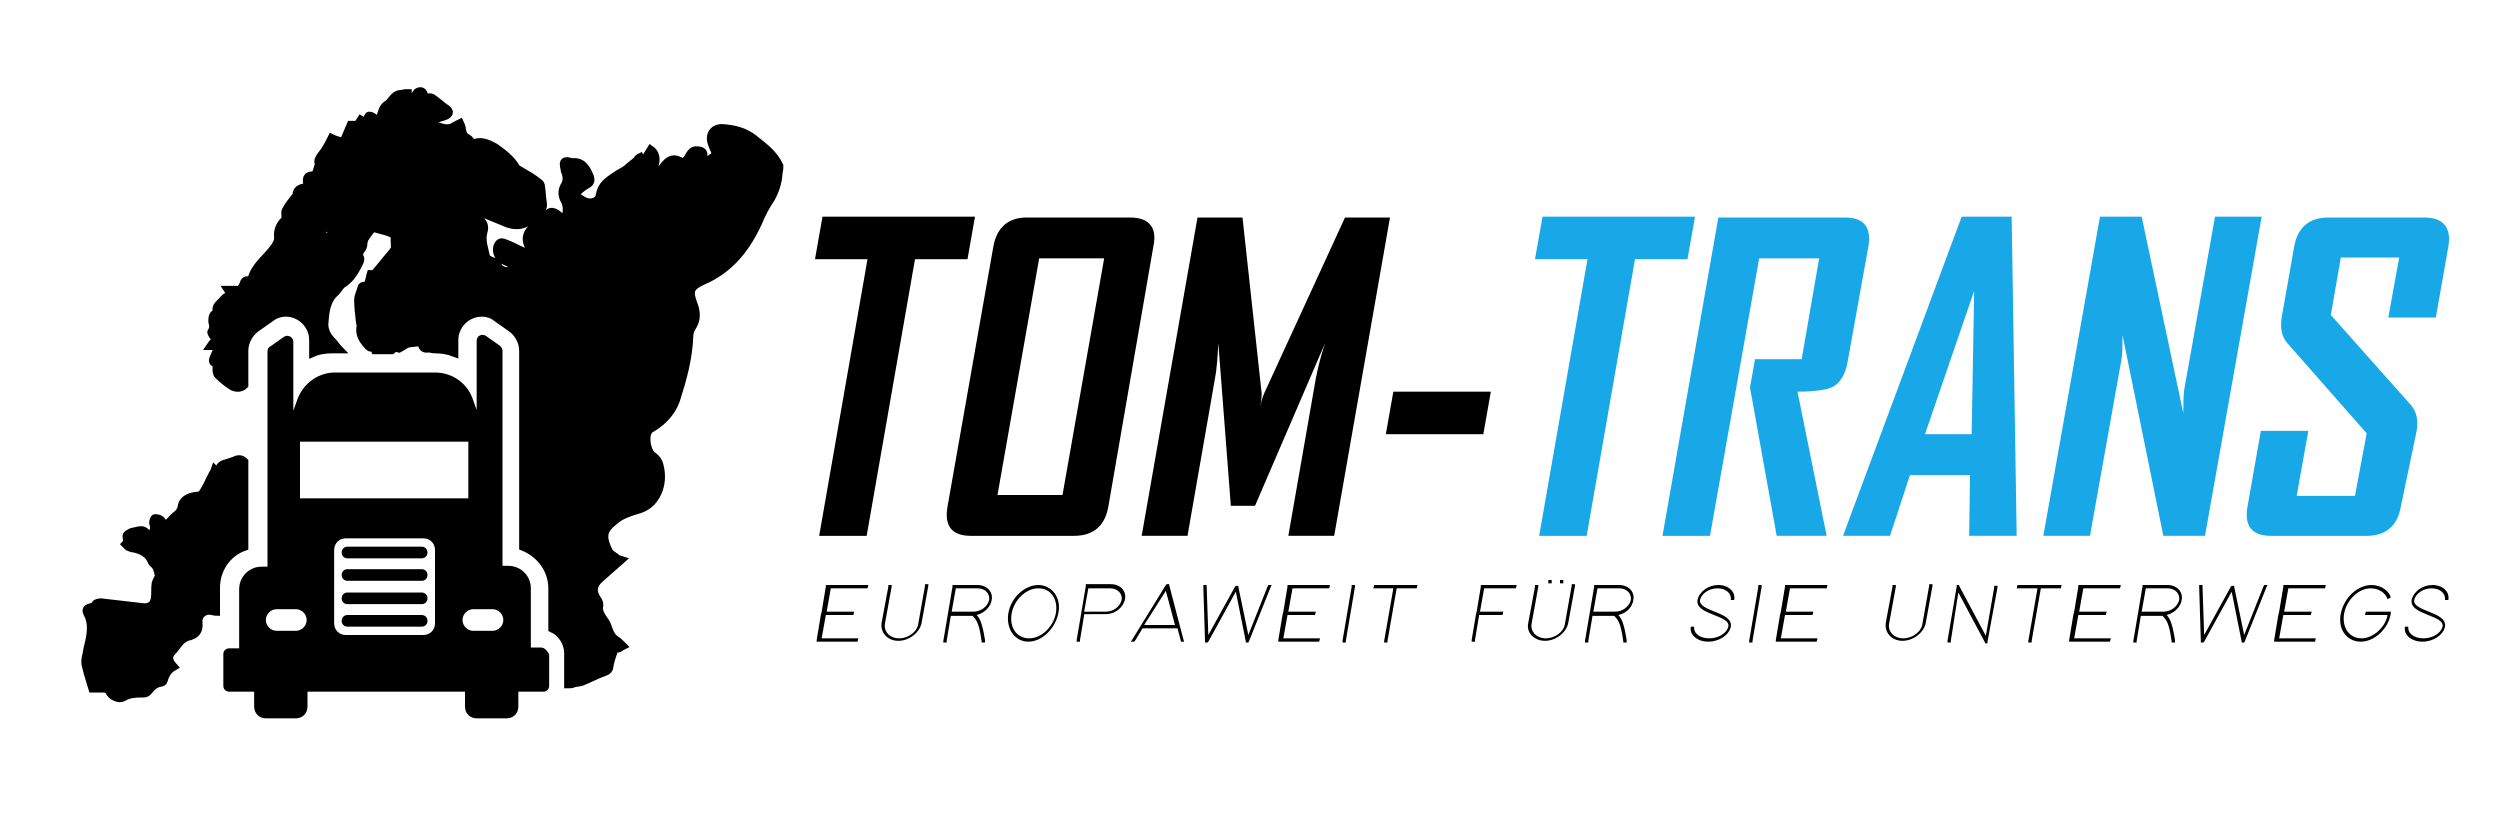
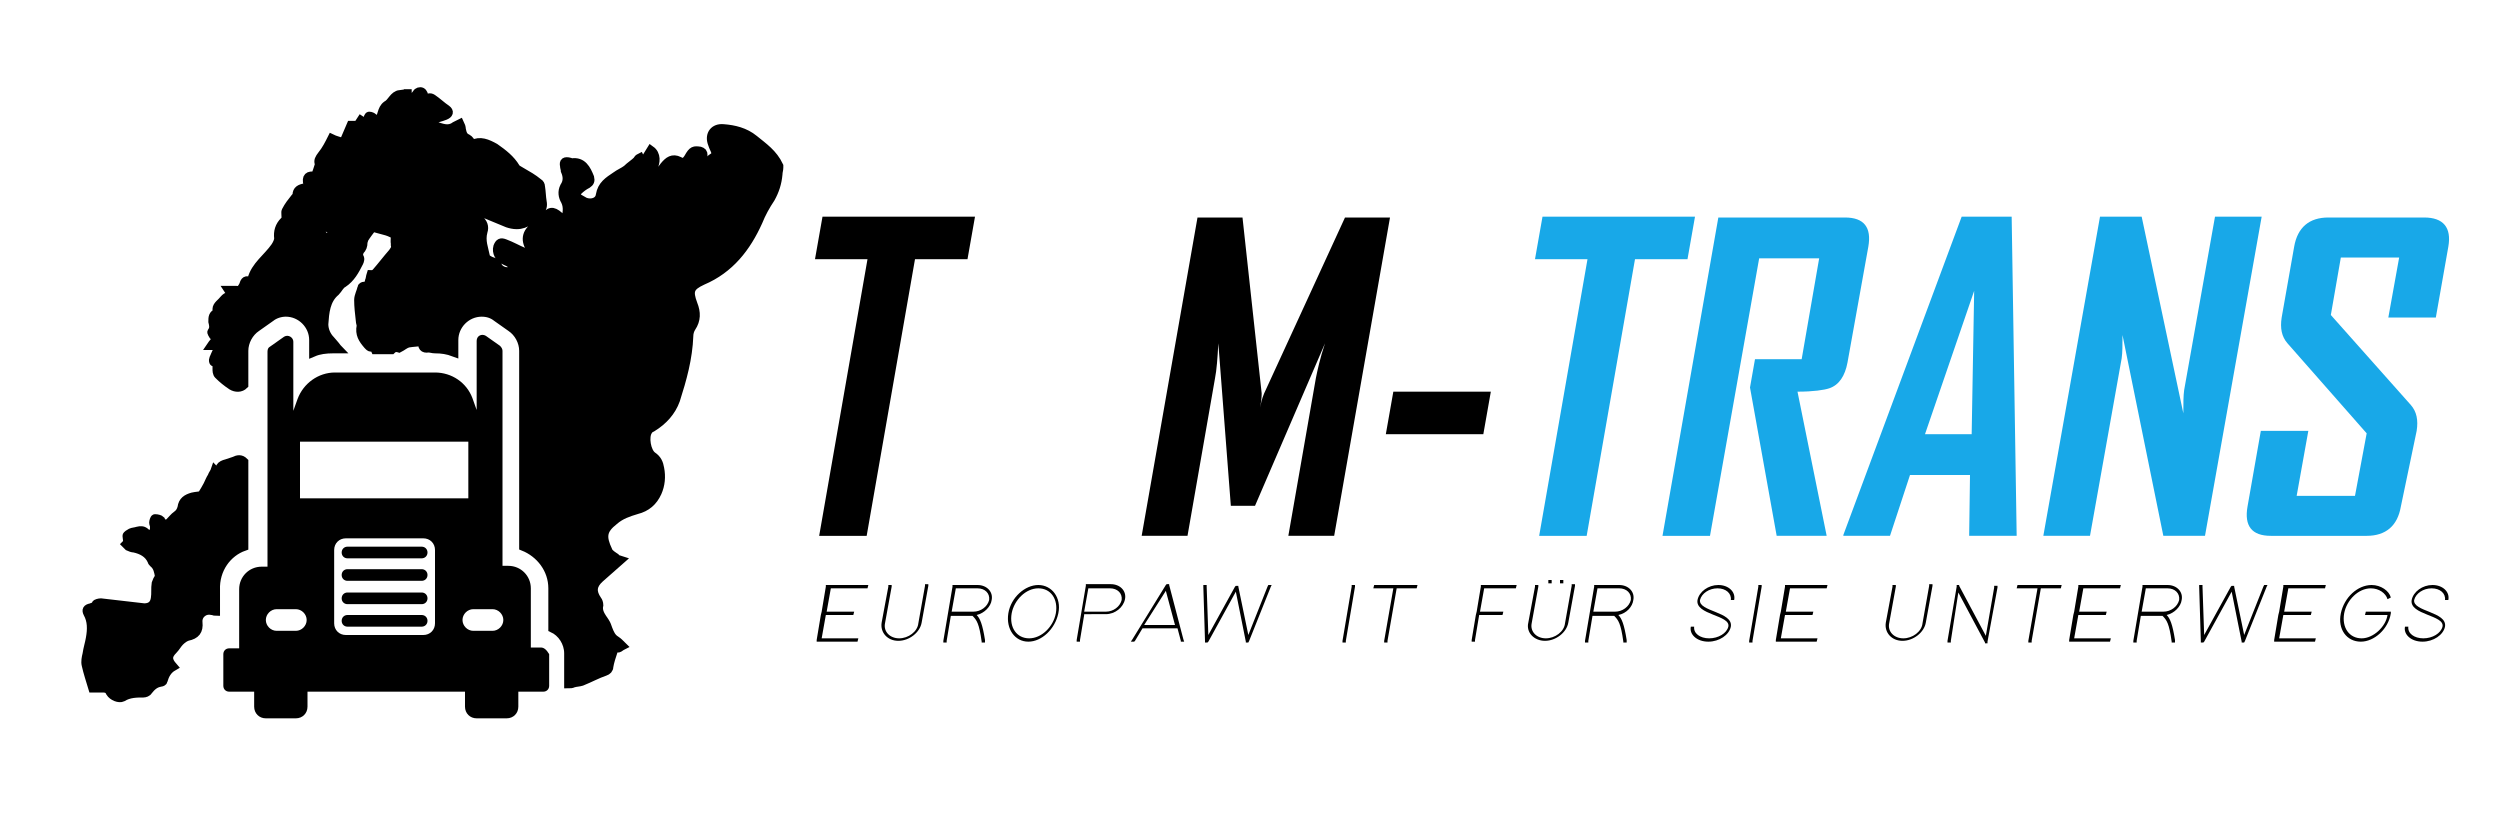
<svg xmlns="http://www.w3.org/2000/svg" version="1.1" id="Ebene_1" x="0px" y="0px" viewBox="0 0 300 100" style="enable-background:new 0 0 300 100;" xml:space="preserve">
  <style type="text/css">
	.st0{fill:#18A8E8;}
	.st1{stroke:#000000;stroke-miterlimit:10;}
</style>
  <g>
    <path d="M116.1,31.1h-6.3l-5.8,33.2h-5.7l5.8-33.2h-6.3l0.9-5.1H117L116.1,31.1z" />
-     <path d="M133,60.8c-0.4,2.3-1.8,3.5-4.1,3.5h-12.4c-2.3,0-3.2-1.2-2.8-3.5l5.5-31.2c0.4-2.3,1.8-3.5,4-3.5h12.4   c2.3,0,3.3,1.2,2.8,3.5L133,60.8z M127.5,59.4l5-28.4h-7.8l-5,28.4H127.5z" />
    <path d="M160.1,64.3h-5.5l3.3-18.9c0.2-1,0.5-2.4,1.1-4.2l-8.4,19.5h-2.9l-1.5-19.5c-0.1,1.8-0.2,3.2-0.4,4.2l-3.3,18.9H137   l6.7-38.2h5.4l2.3,21.1c0,0.2,0,0.8-0.2,1.7c0.1-0.4,0.2-1,0.5-1.7l9.7-21.1h5.4L160.1,64.3z" />
    <path d="M178,52.1h-11.7l0.9-5.1h11.7L178,52.1z" />
    <path class="st0" d="M202.5,31.1h-6.3l-5.8,33.2h-5.7l5.8-33.2h-6.3l0.9-5.1h18.3L202.5,31.1z" />
    <path class="st0" d="M219.2,64.3h-6L210,46.5l0.6-3.4h5.6l2.1-12.1h-7.2l-5.9,33.3h-5.7l6.7-38.2h15.2c2.3,0,3.2,1.2,2.8,3.5   l-2.5,13.9c-0.3,1.6-1,2.7-2.2,3.1c-0.6,0.2-1.9,0.4-3.8,0.4L219.2,64.3z" />
    <path class="st0" d="M242,64.3h-5.7l0.1-7.3h-7.2l-2.4,7.3h-5.6l0-0.1L235.4,26h6L242,64.3z M236.6,52.1l0.3-17.2L231,52.1H236.6z" />
    <path class="st0" d="M264.6,64.3h-5l-4.9-24.1c0,1.2,0,2.1-0.1,2.8l-3.8,21.3h-5.6L252,26h5l5,23.6c0-1.2,0-2.1,0.1-2.8l3.7-20.8   h5.6L264.6,64.3z" />
    <path class="st0" d="M288.1,60.8c-0.4,2.3-1.8,3.5-4.1,3.5h-11.5c-2.3,0-3.2-1.2-2.8-3.5l1.6-9.1h5.7l-1.4,7.8h7L284,52l-9.5-10.8   c-0.7-0.8-0.9-1.8-0.7-3.1l1.5-8.5c0.4-2.3,1.8-3.5,4.1-3.5h11.5c2.3,0,3.3,1.2,2.9,3.5l-1.5,8.5h-5.7l1.3-7.2h-7l-1.2,6.9   l9.6,10.8c0.7,0.8,0.9,1.8,0.7,3.1L288.1,60.8z" />
  </g>
  <g>
    <path d="M104,70.2h0.2l-0.1,0.4h-0.2h-4.2l-0.5,2.8h3.1h0.2l-0.1,0.4h-0.2h-3.1l-0.5,2.8h4.2h0.2l-0.1,0.4h-0.2h-4.5h-0.2l0-0.2   l0.5-3l0.1-0.4l0.5-3l0-0.2h0.2H104z" />
    <path d="M106.6,70.4l0-0.2h0.4l0,0.2l-0.8,4.4c-0.2,1,0.6,1.8,1.7,1.8s2.2-0.8,2.3-1.8l0.8-4.5l0-0.2h0.4l0,0.2l-0.8,4.4   c-0.2,1.2-1.5,2.2-2.8,2.2s-2.2-1-2-2.2L106.6,70.4z" />
    <path d="M117.2,73.8c0.4,0.4,0.7,1.1,1,3l0,0.3h-0.4l0-0.1c-0.3-2.2-0.6-2.6-1.1-3.1h-2.6l-0.5,3l0,0.2h-0.4l0-0.2l1.1-6.5l0-0.2   h0.2l2.8,0c1.1,0,1.9,0.8,1.7,1.8C118.9,72.8,118.1,73.6,117.2,73.8z M116.1,73.4h0.7c0.9,0,1.7-0.6,1.9-1.4   c0.1-0.8-0.5-1.4-1.4-1.4h-2.6l-0.5,2.8C114.8,73.4,115.5,73.4,116.1,73.4z" />
    <path d="M121,73.6c0.3-1.9,2-3.4,3.6-3.4s2.8,1.5,2.4,3.4s-2,3.4-3.6,3.4S120.7,75.5,121,73.6z M121.4,73.6c-0.3,1.7,0.6,3,2.1,3   c1.5,0,2.9-1.4,3.2-3c0.3-1.7-0.6-3-2.1-3C123.1,70.6,121.7,72,121.4,73.6z" />
    <path d="M130.1,73.8l-0.5,3l0,0.2h-0.4l0-0.2l1.1-6.5l0-0.2h0.2l2.8,0c1.1,0,1.9,0.8,1.7,1.8c-0.2,1-1.2,1.8-2.3,1.8H130.1z    M130.1,73.4c0.9,0,1.8,0,2.6,0c0.9,0,1.7-0.6,1.9-1.4c0.1-0.8-0.5-1.4-1.4-1.4h-2.6L130.1,73.4z" />
    <path d="M137.2,75.4h-0.1l-0.9,1.5l-0.1,0.1h-0.4l0.2-0.3l4-6.5l0.1-0.1h0.3l0,0.1l1.7,6.5l0.1,0.3h-0.4l0-0.1l-0.4-1.5h-0.2H137.2   z M141,75l-1.1-4.1l-2.6,4.1H141z" />
    <path d="M144.4,70.4l0-0.2h0.4l0,0.2l0.2,5.8l3.2-5.8l0.1-0.1h0.3l0,0.1l1.2,5.8l2.3-5.8l0.1-0.2h0.4l-0.1,0.2l-2.6,6.5l-0.1,0.2   h-0.3l0-0.1l-1.2-6l-3.3,6l-0.1,0.1h-0.3l0-0.2L144.4,70.4z" />
-     <path d="M159.4,70.2h0.2l-0.1,0.4h-0.2h-4.2l-0.5,2.8h3.1h0.2l-0.1,0.4h-0.2h-3.1l-0.5,2.8h4.2h0.2l-0.1,0.4h-0.2h-4.5h-0.2l0-0.2   l0.5-3l0.1-0.4l0.5-3l0-0.2h0.2H159.4z" />
    <path d="M162.2,70.4l0-0.2h0.4l0,0.2l-1.1,6.5l0,0.2h-0.4l0-0.2L162.2,70.4z" />
    <path d="M167.7,70.2h2.2h0.2l-0.1,0.4h-0.2h-2.2l-1.1,6.3l0,0.2h-0.4l0-0.2l1.1-6.3H165h-0.2l0.1-0.4h0.2h2.2H167.7z" />
    <path d="M181.8,70.2h0.2l-0.1,0.4h-0.2h-3.6l-0.5,2.8h2.6h0.2l-0.1,0.4h-0.2h-2.6l-0.5,3l0,0.2h-0.4l0-0.2l0.5-3l0.1-0.4l0.5-3   l0-0.2h0.2H181.8z" />
    <path d="M184.2,70.4l0-0.2h0.4l0,0.2l-0.8,4.4c-0.2,1,0.6,1.8,1.7,1.8c1.1,0,2.2-0.8,2.3-1.8l0.8-4.5l0-0.2h0.4l0,0.2l-0.8,4.4   c-0.2,1.2-1.5,2.2-2.8,2.2s-2.3-1-2-2.2L184.2,70.4z M186.2,69.8l0,0.2h-0.4l0-0.2l0,0l0-0.2h0.4L186.2,69.8L186.2,69.8z    M187.6,69.8l0,0.2h-0.4l0-0.2l0,0l0-0.2h0.4L187.6,69.8L187.6,69.8z" />
    <path d="M194.2,73.8c0.4,0.4,0.7,1.1,1,3l0,0.3h-0.4l0-0.1c-0.3-2.2-0.6-2.6-1.1-3.1h-2.6l-0.5,3l0,0.2h-0.4l0-0.2l1.1-6.5l0-0.2   h0.2l2.8,0c1.1,0,1.9,0.8,1.7,1.8C195.9,72.8,195.2,73.6,194.2,73.8z M193.1,73.4h0.7c0.9,0,1.7-0.6,1.9-1.4   c0.1-0.8-0.5-1.4-1.4-1.4h-2.6l-0.5,2.8C191.8,73.4,192.5,73.4,193.1,73.4z" />
    <path d="M208.1,72h-0.4c0.1-0.8-0.6-1.4-1.6-1.4s-1.9,0.6-2.1,1.4c-0.2,1.4,4,1.4,3.7,3.2c-0.2,1-1.4,1.8-2.7,1.8   c-1.4,0-2.3-0.9-2.1-1.8h0.4c-0.1,0.8,0.7,1.4,1.8,1.4c1.1,0,2.1-0.6,2.3-1.4c0.3-1.4-4-1.4-3.7-3.2c0.2-1,1.3-1.8,2.5-1.8   S208.3,71,208.1,72z" />
    <path d="M211,70.4l0-0.2h0.4l0,0.2l-1.1,6.5l0,0.2h-0.4l0-0.2L211,70.4z" />
    <path d="M219.1,70.2h0.2l-0.1,0.4h-0.2h-4.2l-0.5,2.8h3.1h0.2l-0.1,0.4h-0.2h-3.1l-0.5,2.8h4.2h0.2l-0.1,0.4h-0.2h-4.5h-0.2l0-0.2   l0.5-3l0.1-0.4l0.5-3l0-0.2h0.2H219.1z" />
    <path d="M227.1,70.4l0-0.2h0.4l0,0.2l-0.8,4.4c-0.2,1,0.6,1.8,1.7,1.8s2.2-0.8,2.3-1.8l0.8-4.5l0-0.2h0.4l0,0.2l-0.8,4.4   c-0.2,1.2-1.5,2.2-2.8,2.2s-2.2-1-2-2.2L227.1,70.4z" />
    <path d="M234.1,76.9l0,0.2h-0.4l0-0.2l1.1-6.5l0-0.2h0.3l0,0.1l3.2,6l1-5.8l0-0.2h0.4l0,0.2l-1.2,6.5l0,0.2h-0.3l0-0.1l-3.2-6   L234.1,76.9z" />
    <path d="M245,70.2h2.2h0.2l-0.1,0.4h-0.2h-2.2l-1.1,6.3l0,0.2h-0.4l0-0.2l1.1-6.3h-2.2H242l0.1-0.4h0.2h2.2H245z" />
    <path d="M254.3,70.2h0.2l-0.1,0.4h-0.2h-4.2l-0.5,2.8h3.1h0.2l-0.1,0.4h-0.2h-3.1l-0.5,2.8h4.2h0.2l-0.1,0.4H253h-4.5h-0.2l0-0.2   l0.5-3l0.1-0.4l0.5-3l0-0.2h0.2H254.3z" />
    <path d="M260,73.8c0.4,0.4,0.7,1.1,1,3l0,0.3h-0.4l0-0.1c-0.3-2.2-0.6-2.6-1.1-3.1h-2.6l-0.5,3l0,0.2h-0.4l0-0.2l1.1-6.5l0-0.2h0.2   l2.8,0c1.1,0,1.9,0.8,1.7,1.8C261.7,72.8,260.9,73.6,260,73.8z M258.9,73.4h0.7c0.9,0,1.7-0.6,1.9-1.4c0.1-0.8-0.5-1.4-1.4-1.4   h-2.6l-0.5,2.8C257.6,73.4,258.2,73.4,258.9,73.4z" />
    <path d="M263.9,70.4l0-0.2h0.4l0,0.2l0.2,5.8l3.2-5.8l0.1-0.1h0.3l0,0.1l1.2,5.8l2.3-5.8l0.1-0.2h0.4l-0.1,0.2l-2.6,6.5l-0.1,0.2   h-0.3l0-0.1l-1.2-6l-3.3,6l-0.1,0.1h-0.3l0-0.2L263.9,70.4z" />
    <path d="M278.9,70.2h0.2l-0.1,0.4h-0.2h-4.2l-0.5,2.8h3.1h0.2l-0.1,0.4h-0.2H274l-0.5,2.8h4.2h0.2l-0.1,0.4h-0.2h-4.5h-0.2l0-0.2   l0.5-3l0.1-0.4l0.5-3l0-0.2h0.2H278.9z" />
    <path d="M283.8,73.8l0.1-0.4h3l0,0.2c-0.3,1.9-2,3.4-3.6,3.4c-1.7,0-2.8-1.5-2.4-3.4s2-3.4,3.7-3.4c1.1,0,2.1,0.7,2.3,1.5l-0.4,0.2   c-0.2-0.7-1-1.3-2-1.3c-1.5,0-2.9,1.4-3.2,3c-0.3,1.7,0.6,3,2.1,3c1.4,0,2.9-1.4,3.1-2.8H283.8z" />
    <path d="M293.8,72h-0.4c0.1-0.8-0.6-1.4-1.6-1.4s-1.9,0.6-2.1,1.4c-0.2,1.4,4,1.4,3.7,3.2c-0.2,1-1.4,1.8-2.7,1.8   c-1.4,0-2.3-0.9-2.1-1.8h0.4c-0.1,0.8,0.7,1.4,1.8,1.4c1.1,0,2.1-0.6,2.3-1.4c0.3-1.4-4-1.4-3.7-3.2c0.2-1,1.3-1.8,2.5-1.8   S294,71,293.8,72z" />
  </g>
  <g>
    <path class="st1" d="M29.3,65.6V55.4c-0.4-0.4-0.8-0.3-1.2-0.1c-0.3,0.1-0.6,0.2-0.9,0.3c-0.8,0.2-1,0.5-0.8,1.4   c0.1,0.4,0,0.6-0.4,0.8c0-0.4,0-0.8,0-1.3c-0.1,0-0.1,0-0.2-0.1c-0.1,0.3-0.3,0.5-0.4,0.8c-0.2,0.3-0.3,0.6-0.5,1   c-0.2,0.4-0.4,0.7-0.7,1.2c-0.2,0.1-0.7,0.1-1.1,0.2c-0.7,0.2-1.2,0.5-1.3,1.3c-0.1,0.4-0.3,0.7-0.6,0.9c-0.3,0.2-0.6,0.6-1,1   c-0.2,0-0.7,0.2-0.9-0.4c-0.1-0.1-0.4-0.2-0.7-0.2c-0.1,0-0.2,0.4-0.2,0.5c0,0.2,0.1,0.3,0.1,0.5c0,0.3,0,0.7-0.1,0.8   c-0.3,0.1-0.7,0.1-0.9-0.1c-0.3-0.3-0.6-0.3-1-0.2c-0.3,0.1-0.6,0.1-0.8,0.2c-0.2,0.1-0.5,0.3-0.5,0.4c0,0.3,0.2,0.7-0.1,1   c0,0,0.2,0.2,0.3,0.3c0.2,0.1,0.5,0.2,0.7,0.2c0.9,0.2,1.7,0.6,2.1,1.5c0,0.1,0.1,0.2,0.2,0.3c0.5,0.4,0.6,1,0.7,1.6   c-0.2,0.3-0.3,0.5-0.4,0.8c-0.1,0.6,0,1.2-0.1,1.8c-0.1,0.7-0.5,1.1-1.3,1.1c-1.7-0.2-3.5-0.4-5.2-0.6c-0.2,0-0.6,0.1-0.6,0.2   c-0.1,0.3-0.4,0.3-0.6,0.4c-0.5,0.1-0.6,0.3-0.4,0.7c0.5,0.9,0.5,1.9,0.3,3c-0.1,0.6-0.3,1.2-0.4,1.9c-0.1,0.4-0.2,0.9-0.1,1.3   c0.2,0.9,0.5,1.8,0.8,2.8c0.3,0,0.7,0,1.1,0c0.4,0,0.8,0,1,0.5c0.3,0.5,1.1,0.8,1.5,0.6c0.8-0.5,1.7-0.5,2.5-0.5   c0.2,0,0.5-0.1,0.6-0.3c0.4-0.5,0.8-0.9,1.5-1c0.1,0,0.3-0.1,0.3-0.2c0.2-0.7,0.5-1.3,1.2-1.7c-0.7-0.8-0.7-1.3,0-2   c0.3-0.3,0.5-0.7,0.8-1c0.3-0.3,0.6-0.5,0.9-0.6c1-0.2,1.4-0.7,1.3-1.7c-0.1-0.9,0.7-1.6,1.6-1.4c0.2,0,0.3,0.1,0.5,0.1v-2.6   C25.8,68.3,27.3,66.3,29.3,65.6z" />
    <path class="st1" d="M90.5,16.7c-1.1-0.9-2.4-1.2-3.7-1.3c-1.1-0.1-1.7,0.7-1.4,1.7c0.1,0.3,0.2,0.6,0.4,1c0.1,0.3,0.1,0.6-0.3,0.8   c-0.2,0.1-0.4,0.4-0.6,0.6c-0.1,0.2-0.2,0.4-0.3,0.6c-0.1,0-0.1,0-0.2,0c-0.1-0.2-0.1-0.5-0.1-0.7c0-0.2,0.1-0.5,0.1-0.8   c0-0.3-0.1-0.4-0.4-0.5c-0.7-0.1-0.9-0.1-1.4,0.8c-0.3,0.5-0.6,0.7-1.1,0.4c-0.8-0.4-1.3,0-1.8,0.6c-0.5,0.7-0.5,0.7-1.4,0.4   c0.5-0.8,0.5-1.8-0.2-2.3c-0.3,0.5-0.7,1.1-1,1.6c-0.1-0.2-0.2-0.5-0.3-0.7c-0.2,0.1-0.3,0.2-0.3,0.3c-0.4,0.4-0.9,0.7-1.3,1.1   c-0.4,0.3-0.9,0.5-1.3,0.8c-0.9,0.6-1.7,1.1-1.9,2.3c-0.1,0.8-1,1.1-1.8,0.8c-0.2-0.1-0.5-0.3-0.7-0.4c-0.4-0.3-0.4-0.6-0.1-0.9   c0.3-0.3,0.7-0.6,1.1-0.8c0.3-0.2,0.4-0.4,0.3-0.8c-0.4-1-0.9-2-2.2-1.8c-0.1,0-0.2-0.1-0.3-0.1c-0.5-0.1-0.7,0-0.6,0.5   c0,0.2,0.1,0.4,0.1,0.6c0.3,0.7,0.3,1.3-0.1,1.9c-0.3,0.6-0.2,1.2,0.1,1.7c0.4,0.8,0.2,1.6,0,2.5c-0.3-0.3-0.5-0.5-0.7-0.7   c-0.8-0.7-1.2-0.6-1.8,0.3c-0.2,0.3-0.6,0.6-0.9,0.8c-1.2,0.7-1.5,1.7-0.8,2.8c0.1,0.2,0.2,0.5,0.4,0.7c0,0-0.1,0.1-0.1,0.1   c-0.4-0.1-0.8-0.2-1.1-0.4c-0.7-0.3-1.4-0.7-2.2-1c-0.5-0.2-0.7-0.1-0.9,0.4c-0.2,0.7,0.2,1.4,0.9,1.7c0.2,0.1,0.5,0.2,0.7,0.4   c0.3,0.3,0.2,0.7-0.1,0.8c-0.5,0.2-1.2-0.1-1.4-0.5c-0.2-0.4-0.5-0.6-0.9-0.7c-0.2-0.1-0.6-0.3-0.6-0.5c-0.2-1-0.6-1.9-0.3-3   c0.2-0.6,0-1.1-0.5-1.5c-0.6-0.6-1.2-1.2-1.8-1.8c-0.1-0.1-0.1-0.3-0.1-0.5c0.1,0.1,0.3,0.1,0.4,0.2c0.5,0.7,1.2,1.1,2,1.4   c1,0.4,1.9,0.8,2.9,1.2c0.3,0.1,0.7,0.2,1.1,0.2c1.2,0,1.9-0.8,2.7-1.5c0.4-0.4,0.5-0.8,0.4-1.3c-0.1-0.6-0.1-1.2-0.2-1.8   c0-0.2-0.1-0.4-0.3-0.5c-0.6-0.5-1.3-0.9-2-1.3c-0.3-0.2-0.6-0.3-0.7-0.5c-0.6-1-1.5-1.7-2.5-2.4c-0.9-0.5-1.8-0.9-2.7-0.4   c-0.2-0.3-0.4-0.6-0.6-0.7c-0.5-0.2-0.6-0.6-0.7-1.1c0-0.2-0.1-0.5-0.2-0.7c-0.2,0.1-0.4,0.2-0.6,0.3c-0.8,0.6-1.6,0.2-2.3,0   c-0.2-0.1-0.3-0.4-0.5-0.7c0.6-0.2,1.1-0.3,1.6-0.5c0.5-0.2,0.6-0.5,0.2-0.8c-0.6-0.4-1.1-0.9-1.7-1.3c-0.3-0.2-0.6-0.1-0.8,0.2   c-0.1,0.3-0.2,0.5-0.3,0.8c0,0-0.1,0-0.1,0c0.1-0.4,0.2-0.8,0.2-1.2c0-0.2-0.1-0.5-0.3-0.6c-0.2-0.1-0.5,0-0.6,0.2   c-0.2,0.2-0.3,0.5-0.4,0.8c-0.1,0.3-0.2,0.7-0.4,1c-0.1,0-0.1,0-0.2,0c0-0.6-0.1-1.2-0.1-1.8c0,0-0.1,0-0.1,0   c-0.4,0.9-0.9,1.8-1.3,2.7c0,0-0.1,0-0.1-0.1c0.2-0.8,0.4-1.7,0.6-2.5c-0.8,0.1-1,1-1.6,1.3c-0.7,0.5-0.5,1.4-1.1,2   c-0.2-0.2-0.3-0.4-0.5-0.5c-0.1-0.1-0.3-0.2-0.5-0.2c-0.1,0-0.2,0.3-0.2,0.4c-0.1,0.2-0.1,0.4-0.1,0.6c-0.2-0.2-0.4-0.3-0.7-0.5   c-0.4,0.6-0.7,1.1-1,1.6c0,0-0.1,0-0.1,0c0-0.3,0-0.7,0-1c0,0-0.1,0-0.1,0c-0.3,0.7-0.6,1.4-0.9,2.1c-0.5-0.2-1-0.3-1.4-0.5   c-0.3,0.6-0.7,1.4-1.2,2c-0.3,0.4-0.5,0.7-0.3,1.1c-0.2,0.6-0.3,1-0.5,1.4c-0.8-0.1-1.1,0.1-0.9,1c0,0.1-0.2,0.4-0.3,0.4   c-0.6,0.1-1,0.3-1,0.9c0,0.1-0.1,0.2-0.2,0.3c-0.4,0.5-0.8,1-1.1,1.6c-0.1,0.2,0,0.5,0,0.7c0.1,0,0.1,0,0.2,0   c-0.1,0.2-0.2,0.4-0.4,0.5c-0.6,0.6-0.8,1.3-0.7,2.1c0,0.3-0.2,0.7-0.4,1c-0.9,1.3-2.4,2.3-2.8,3.9c0,0.1-0.2,0.2-0.3,0.2   c-0.5-0.2-0.6,0.2-0.7,0.5c-0.2,0.4-0.4,0.7-0.9,0.6c-0.3,0-0.5,0-0.9,0c0.2,0.3,0.3,0.5,0.6,0.9c-0.8-0.4-1,0.1-1.4,0.5   c-0.4,0.4-0.8,0.7-0.5,1.3c-0.6,0.2-0.6,0.6-0.6,1.1c0.1,0.4,0.2,0.8-0.1,1.2c-0.1,0.1,0.1,0.3,0.2,0.5c0.1,0.1,0.3,0.2,0.4,0.3   c-0.2,0.3-0.5,0.6-0.7,0.9c0.4,0,0.7,0,1,0c-0.2,0.4-0.3,0.7-0.5,1.1c-0.1,0.3-0.3,0.5-0.2,0.8c0,0.1,0.4,0.2,0.7,0.4   c-0.1,0.1-0.2,0.3-0.3,0.4C26,44.5,26,44.8,26.2,45c0.5,0.5,1,0.9,1.6,1.3c0.5,0.3,1.1,0.3,1.5-0.1v-4.1c0-1.1,0.6-2.2,1.5-2.8   l1.7-1.2c0.5-0.4,1.2-0.6,1.8-0.6c1.8,0,3.3,1.5,3.3,3.3v1.5c0.7-0.3,1.5-0.4,2.4-0.4h0.6c-0.1-0.1-0.2-0.3-0.3-0.4   c-0.2-0.2-0.4-0.5-0.6-0.7c-0.5-0.5-0.8-1.2-0.8-1.9c0.1-1.4,0.2-2.9,1.4-3.9c0.3-0.3,0.5-0.8,0.9-1c0.9-0.6,1.4-1.5,1.9-2.5   c0.1-0.2,0.2-0.5,0-0.7c-0.1-0.1,0-0.5,0.1-0.7c0.3-0.3,0.4-0.6,0.4-1c0-0.1,0.1-0.3,0.1-0.4c0.3-0.5,0.7-1,1-1.4   c0.4,0.1,0.7,0.2,1.1,0.3c0.4,0.1,0.8,0.2,1.2,0.4c0.6,0.2,0.3,0.8,0.4,1.2c0,0.1,0,0.1,0,0.2c0.1,0.4-0.1,0.6-0.3,0.9   c-0.7,0.8-1.3,1.6-2,2.4c-0.1,0.1-0.3,0.2-0.4,0.3c-0.1,0-0.1-0.1-0.2-0.1c-0.1,0.3-0.1,0.6-0.2,0.8c-0.1,0.4-0.1,0.7-0.6,0.6   c-0.1,0-0.3,0.1-0.3,0.2c-0.1,0.5-0.4,1-0.4,1.5c0,0.8,0.1,1.6,0.2,2.5c0,0.2,0.1,0.4,0.1,0.6c-0.2,1,0.2,1.6,0.8,2.3   c0.2,0.2,0.4,0.5,0.7,0.1c0.1,0.2,0.1,0.3,0.2,0.5h2c0.3-0.3,0.6-0.3,0.9-0.2c0.4-0.2,0.7-0.5,1.1-0.6c0.6-0.1,1.1-0.1,1.7-0.2   c0-0.1,0,0,0,0c-0.1,0.6,0.1,0.9,0.7,0.8c0.3,0,0.5,0.1,0.8,0.1c0.8,0,1.5,0.1,2.3,0.4v-1.5c0-1.8,1.5-3.3,3.3-3.3   c0.7,0,1.3,0.2,1.8,0.6l1.7,1.2c0.9,0.6,1.5,1.7,1.5,2.8v23.5c2,0.8,3.5,2.7,3.5,5v4.8c1.1,0.5,1.9,1.7,1.9,3v3.7   c0.2,0,0.4,0,0.6-0.1c0.3-0.1,0.7-0.1,1-0.2c1-0.4,1.9-0.9,2.8-1.2c0.3-0.1,0.5-0.3,0.5-0.6c0.1-0.6,0.3-1.2,0.5-1.8   c0.1-0.3,0.2-0.5,0.6-0.4c0.1,0,0.3-0.2,0.5-0.3c-0.3-0.3-0.5-0.5-0.8-0.7c-0.5-0.3-0.7-0.8-0.9-1.3c-0.1-0.3-0.2-0.6-0.4-0.9   c-0.4-0.6-0.9-1.2-0.7-2c0-0.2-0.1-0.5-0.2-0.6c-0.7-1-0.6-1.8,0.3-2.6c0.8-0.7,1.6-1.4,2.5-2.2c-0.3-0.1-0.5-0.1-0.6-0.3   c-0.3-0.2-0.8-0.5-0.9-0.8c-0.8-1.7-0.7-2.5,0.7-3.6c0.8-0.7,1.7-1,2.7-1.3c1.2-0.3,2-1,2.5-2.1c0.4-0.9,0.5-1.9,0.3-2.9   c-0.1-0.6-0.3-1.1-0.9-1.5c-0.7-0.5-1-2.3-0.5-3c0.1-0.2,0.3-0.3,0.5-0.4c1.3-0.8,2.3-1.9,2.8-3.3c0.8-2.5,1.5-5,1.6-7.7   c0-0.3,0.1-0.7,0.3-1c0.6-0.9,0.6-1.8,0.2-2.8c-0.6-1.6-0.4-2.1,1.1-2.8c3.3-1.4,5.3-4,6.7-7.1c0.4-1,0.9-1.9,1.5-2.8   c0.5-0.9,0.8-1.8,0.9-2.9c0-0.3,0.1-0.5,0.1-0.8c0-0.1,0-0.1,0-0.2C92.8,18.4,91.6,17.6,90.5,16.7z M39.3,28.8   c-0.6-0.7-1.1-1.2-1.9-2c1.1,0.3,1.8,0.5,2.7,0.8C39.8,28,39.5,28.4,39.3,28.8z" />
    <path d="M64.9,77.7l-1.2,0v-7.1c0-1.5-1.2-2.7-2.7-2.7h-0.7V42.1c0-0.2-0.1-0.4-0.3-0.6l-1.7-1.2c-0.5-0.3-1.1,0-1.1,0.6v8.3   l-0.5-1.4c-0.7-1.9-2.5-3.1-4.5-3.1h-12c-2,0-3.8,1.3-4.5,3.2l-0.5,1.4v-8.3c0-0.5-0.6-0.9-1.1-0.6l-1.7,1.2   c-0.2,0.1-0.3,0.3-0.3,0.6v25.8h-0.7c-1.5,0-2.7,1.2-2.7,2.7v7.1h-1.2c-0.4,0-0.7,0.3-0.7,0.7v3.8c0,0.4,0.3,0.7,0.7,0.7h3v1.8   c0,0.8,0.6,1.4,1.4,1.4h3.6c0.8,0,1.4-0.6,1.4-1.4v-1.8h18.9v1.8c0,0.8,0.6,1.4,1.4,1.4h3.6c0.8,0,1.4-0.6,1.4-1.4v-1.8h3   c0.4,0,0.7-0.3,0.7-0.7v-3.8C65.6,78,65.3,77.7,64.9,77.7z M36,53h20.2v6.8H36V53z M36.8,74.4c0,0.7-0.6,1.3-1.3,1.3h-2.3   c-0.7,0-1.3-0.6-1.3-1.3v0c0-0.7,0.6-1.3,1.3-1.3h2.3C36.2,73.1,36.8,73.7,36.8,74.4L36.8,74.4z M52.2,74.8c0,0.8-0.6,1.4-1.4,1.4   h-9.3c-0.8,0-1.4-0.6-1.4-1.4V66c0-0.8,0.6-1.4,1.4-1.4h9.3c0.8,0,1.4,0.6,1.4,1.4V74.8z M60.4,74.4c0,0.7-0.6,1.3-1.3,1.3h-2.3   c-0.7,0-1.3-0.6-1.3-1.3v0c0-0.7,0.6-1.3,1.3-1.3h2.3C59.8,73.1,60.4,73.7,60.4,74.4L60.4,74.4z" />
    <path d="M50.6,65.6h-8.9c-0.4,0-0.7,0.3-0.7,0.7v0c0,0.4,0.3,0.7,0.7,0.7h8.9c0.4,0,0.7-0.3,0.7-0.7v0C51.3,65.9,51,65.6,50.6,65.6   z" />
    <path d="M50.6,73.8h-8.9c-0.4,0-0.7,0.3-0.7,0.7v0c0,0.4,0.3,0.7,0.7,0.7h8.9c0.4,0,0.7-0.3,0.7-0.7v0C51.3,74.1,51,73.8,50.6,73.8   z" />
    <path d="M50.6,71.1h-8.9c-0.4,0-0.7,0.3-0.7,0.7v0c0,0.4,0.3,0.7,0.7,0.7h8.9c0.4,0,0.7-0.3,0.7-0.7v0C51.3,71.4,51,71.1,50.6,71.1   z" />
    <path d="M50.6,68.3h-8.9c-0.4,0-0.7,0.3-0.7,0.7v0c0,0.4,0.3,0.7,0.7,0.7h8.9c0.4,0,0.7-0.3,0.7-0.7v0C51.3,68.6,51,68.3,50.6,68.3   z" />
  </g>
</svg>